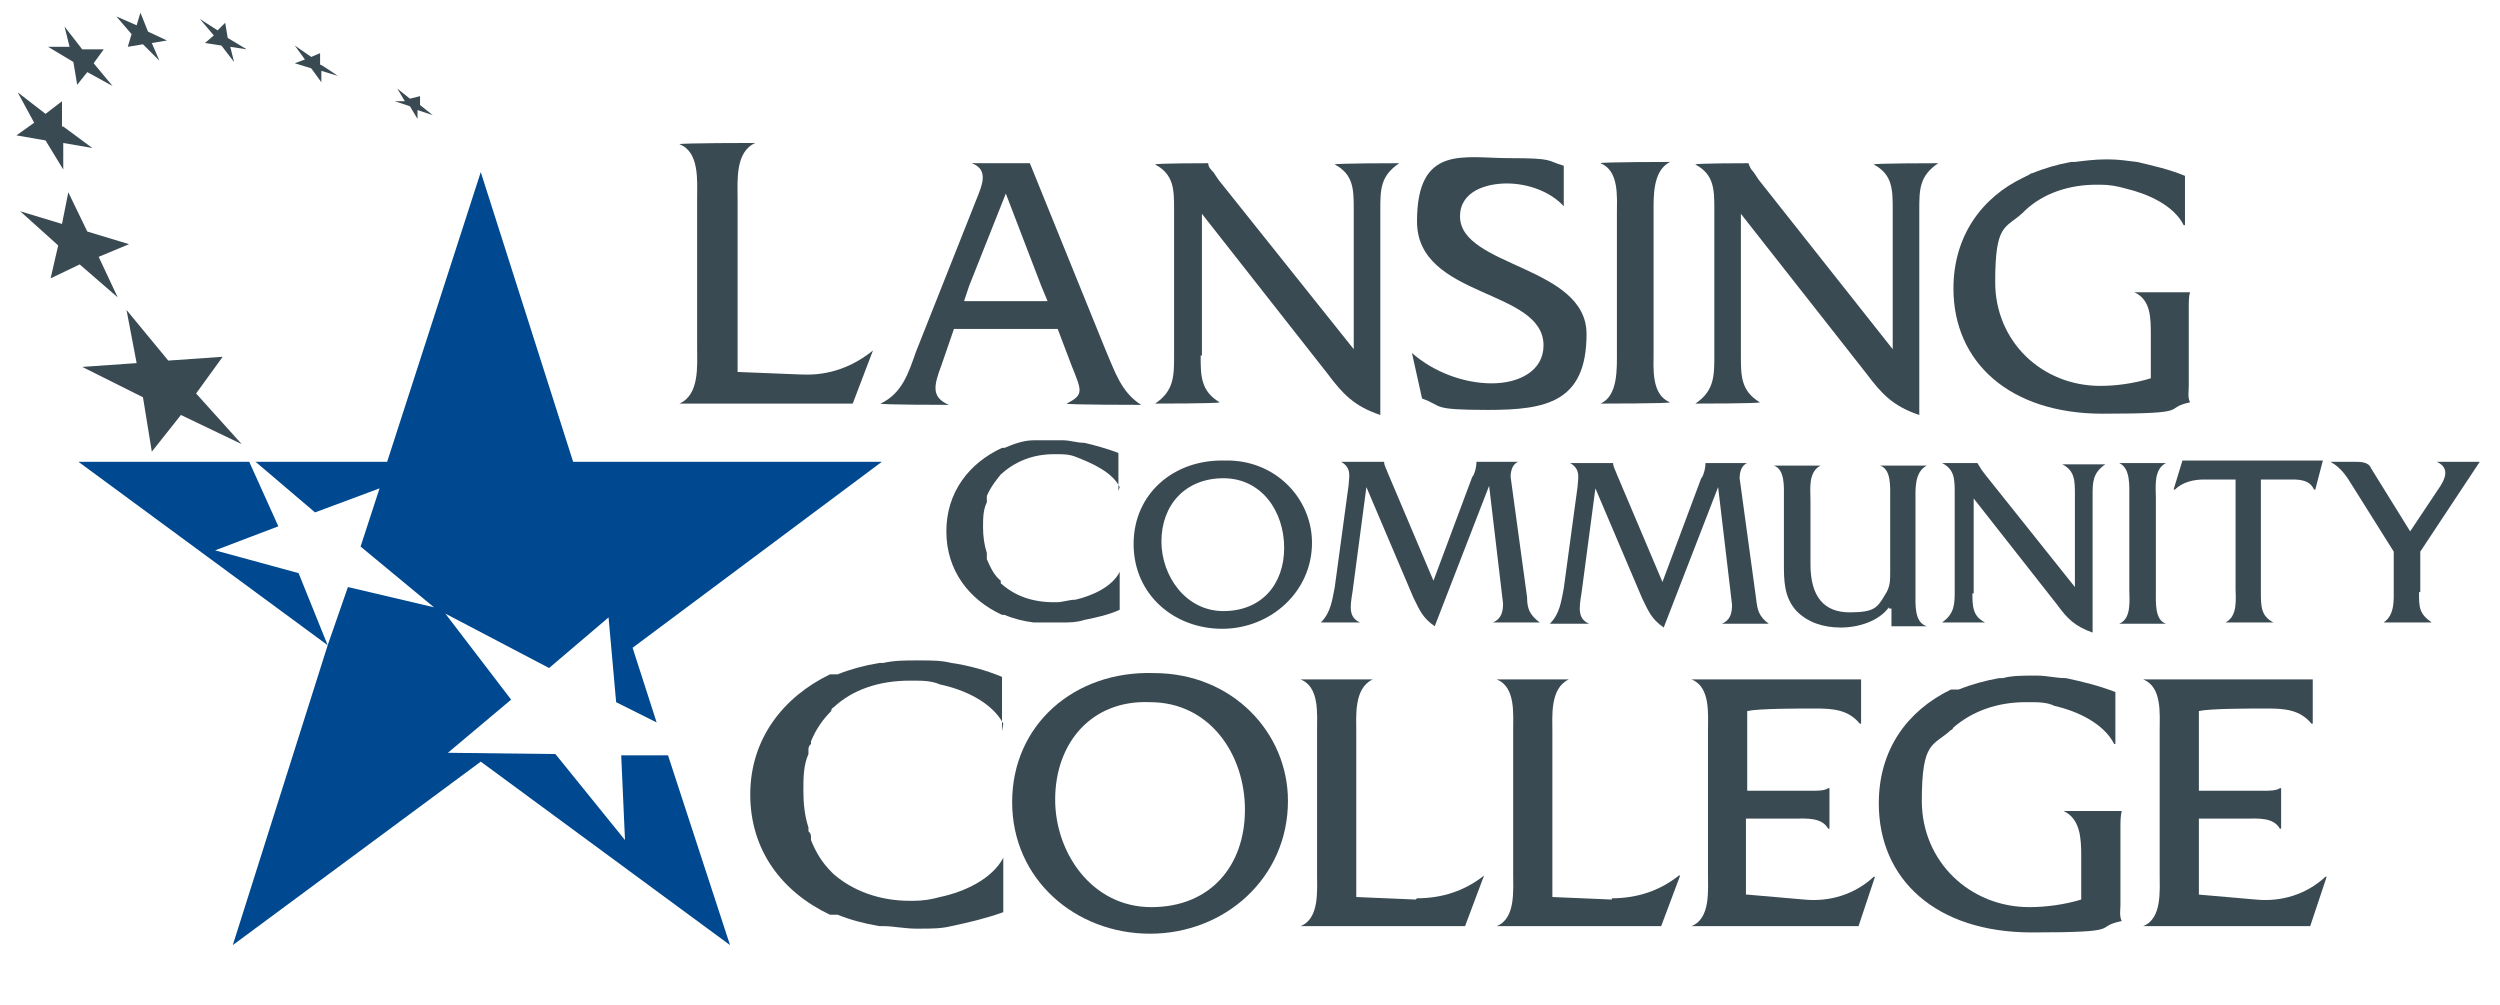
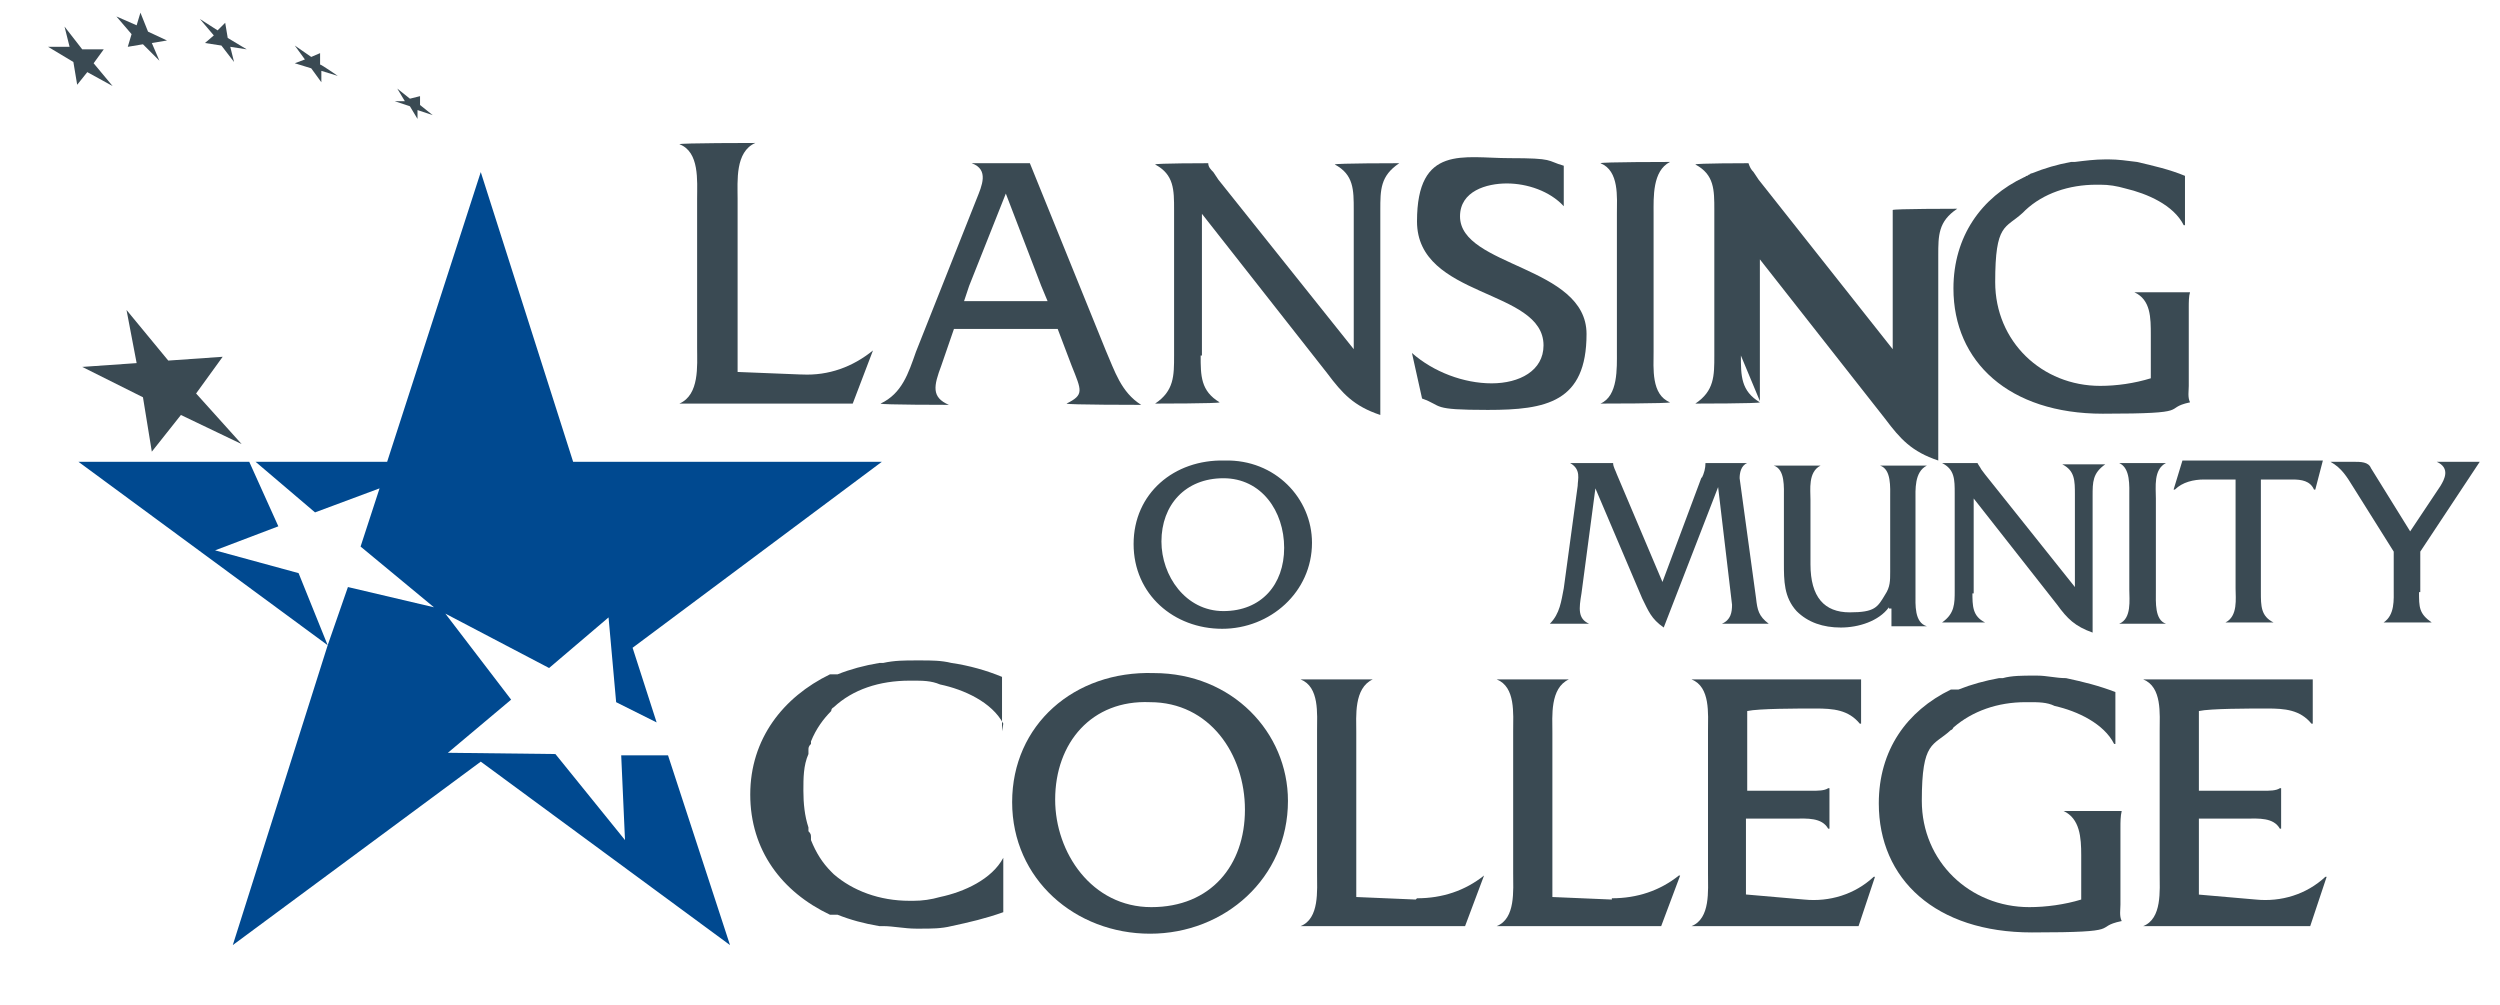
<svg xmlns="http://www.w3.org/2000/svg" version="1.1" viewBox="0 0 197.6 79.4">
  <defs>
    <style> .cls-1 { fill: #004990; } .cls-1, .cls-2 { stroke-width: 0px; } .cls-2 { fill: #3a4a53; } </style>
  </defs>
  <g>
    <g id="Layer_1">
      <g>
        <g>
          <polygon class="cls-1" points="17 43.5 22 41.6 19.7 36.5 6.2 36.5 25.9 51 23.6 45.3 17 43.5" />
          <polygon class="cls-1" points="49.1 59.7 49.4 66.4 43.9 59.6 35.4 59.5 40.4 55.3 35.2 48.5 43.4 52.8 48.1 48.8 48.7 55.5 51.9 57.1 50 51.2 69.7 36.5 45.3 36.5 38 13.6 30.6 36.5 20.2 36.5 24.9 40.5 30 38.6 28.5 43.2 34.3 48 27.5 46.4 25.9 51 18.4 74.7 38 60.2 57.7 74.7 52.8 59.7 49.1 59.7" />
        </g>
        <g>
          <path class="cls-2" d="M13.3,28.5l4.3-.3-2.1,2.9,3.6,4-4.8-2.3-2.3,2.9-.7-4.3-4.8-2.4,4.3-.3-.8-4.2,3.3,4Z" />
-           <path class="cls-2" d="M6.9,18.3l3.3,1-2.4,1,1.5,3.2-3-2.6-2.3,1.1.6-2.6-3-2.7,3.3,1,.5-2.5,1.5,3.1Z" />
-           <path class="cls-2" d="M5,10l2.3,1.7-2.3-.4v2.1l-1.4-2.3-2.3-.4,1.4-1-1.3-2.4,2.2,1.7,1.3-1v2Z" />
          <path class="cls-2" d="M6.5,3.9h1.7c0,0-.8,1.1-.8,1.1l1.5,1.8-2-1.1-.8,1-.3-1.8-2-1.2h1.7c0,0-.4-1.6-.4-1.6l1.4,1.8Z" />
          <path class="cls-2" d="M11.7,2.5l1.5.7-1.2.2.6,1.4-1.3-1.3-1.2.2.3-1-1.2-1.4,1.6.7.3-1,.6,1.5Z" />
          <path class="cls-2" d="M18,3l1.5.9-1.3-.2.3,1.2-1-1.3-1.3-.2.7-.6-1.1-1.3,1.4.9.6-.6.2,1.2Z" />
          <path class="cls-2" d="M24.6,4.5l.7-.3v.9c.1,0,1.4.9,1.4.9l-1.3-.4v.9l-.8-1.1-1.3-.4.8-.3-.8-1.1,1.3.9Z" />
          <path class="cls-2" d="M32.4,7.8l.8-.2v.7c0,0,1,.8,1,.8l-1.2-.4v.7l-.6-1-1.2-.4h.8c0,0-.6-1-.6-1l1,.8Z" />
          <path class="cls-2" d="M63.4,29.6c2.1.1,4-.6,5.6-1.9h0l-1.6,4.2h-13.7c1.6-.7,1.4-3,1.4-4.4v-11.8c0-1.4.2-3.7-1.4-4.3h0c0-.1,6-.1,6-.1h0c-1.6.7-1.4,3-1.4,4.4v13.7l5,.2Z" />
          <path class="cls-2" d="M94.9,28.1c0,1.6,0,2.8,1.5,3.7h0c0,.1-5.1.1-5.1.1h0c1.5-1,1.5-2.2,1.5-3.8v-11.5c0-1.6,0-2.8-1.5-3.6h0c0-.1,4.2-.1,4.2-.1h0c0,.3.2.5.4.7l.4.6,10.7,13.4v-11c0-1.6,0-2.8-1.5-3.6h0c0-.1,5.1-.1,5.1-.1h0c-1.5,1-1.5,2.1-1.5,3.7v16.2c-2.1-.7-3-1.7-4.2-3.3l-9.9-12.6v11.2h0Z" />
          <path class="cls-2" d="M123.6,16.3c-1.1-1.2-2.9-1.8-4.5-1.8s-3.7.6-3.7,2.6c0,4,10,3.9,10,9.3s-3.2,6-7.8,6-3.5-.3-5.2-.9l-.8-3.6c1.7,1.5,4.1,2.4,6.3,2.4s4.1-1,4.1-3c0-4.5-10-3.7-10-9.8s3.7-5,7.3-5,2.9.2,4.3.6c0,0,0,3.2,0,3.2Z" />
          <path class="cls-2" d="M127.8,16.9c0-1.3.2-3.4-1.3-4h0c0-.1,5.5-.1,5.5-.1h0c-1.4.7-1.3,2.8-1.3,4.1v10.9c0,1.3-.2,3.4,1.3,4h0c0,.1-5.5.1-5.5.1h0c1.4-.6,1.3-2.8,1.3-4.1v-10.9Z" />
-           <path class="cls-2" d="M137.6,28.1c0,1.6,0,2.8,1.5,3.7h0c0,.1-5.1.1-5.1.1h0c1.5-1,1.5-2.2,1.5-3.8v-11.5c0-1.6,0-2.8-1.5-3.6h0c0-.1,4.2-.1,4.2-.1h0c.1.3.2.5.4.7l.4.6,10.6,13.4v-11c0-1.6,0-2.8-1.5-3.6h0c0-.1,5.1-.1,5.1-.1h0c-1.5,1-1.5,2.1-1.5,3.7v16.2c-2.1-.7-3-1.7-4.2-3.3l-9.9-12.6v11.2Z" />
+           <path class="cls-2" d="M137.6,28.1c0,1.6,0,2.8,1.5,3.7h0c0,.1-5.1.1-5.1.1h0c1.5-1,1.5-2.2,1.5-3.8v-11.5c0-1.6,0-2.8-1.5-3.6h0c0-.1,4.2-.1,4.2-.1h0c.1.3.2.5.4.7l.4.6,10.6,13.4v-11h0c0-.1,5.1-.1,5.1-.1h0c-1.5,1-1.5,2.1-1.5,3.7v16.2c-2.1-.7-3-1.7-4.2-3.3l-9.9-12.6v11.2Z" />
          <path class="cls-2" d="M101.8,63.3c0,6.1-5,10.5-10.9,10.5s-10.9-4.3-10.9-10.4,4.9-10.4,11.2-10.2c6.2,0,10.6,4.7,10.6,10.1ZM83.4,63.2c0,4.2,2.9,8.5,7.6,8.5s7.4-3.3,7.4-7.7-2.8-8.5-7.5-8.5c-4.6-.2-7.5,3.2-7.5,7.7Z" />
          <path class="cls-2" d="M112,71c2,0,3.8-.6,5.3-1.8h0l-1.5,4h-13c1.5-.6,1.3-2.8,1.3-4.2v-11.2c0-1.4.2-3.5-1.3-4.1h0c0,0,5.7,0,5.7,0h0c-1.5.7-1.3,2.9-1.3,4.2v13l4.7.2Z" />
          <path class="cls-2" d="M127.4,71c2,0,3.8-.6,5.3-1.8h.1l-1.5,4h-13c1.5-.6,1.3-2.8,1.3-4.2v-11.2c0-1.4.2-3.5-1.3-4.1h0c0,0,5.7,0,5.7,0h0c-1.5.7-1.3,2.9-1.3,4.2v13l4.7.2Z" />
          <path class="cls-2" d="M138,70.7l4.6.4c2,.2,4-.4,5.5-1.8h.1l-1.3,3.9h-13.2c1.5-.6,1.3-2.8,1.3-4.2v-11.2c0-1.4.2-3.5-1.3-4.1h0c0,0,11.9,0,11.9,0,.5,0,1,0,1.4,0h.1v3.5h-.1c-.9-1.1-2.1-1.2-3.5-1.2s-4.5,0-5.4.2v6.3h5.1c.5,0,1,0,1.3-.2h.1v3.2h-.1c-.5-.9-1.7-.8-2.6-.8h-3.9v6.2Z" />
          <path class="cls-2" d="M173.7,70.7l4.6.4c2,.2,4-.4,5.5-1.8h.1l-1.3,3.9h-13.2c1.5-.6,1.3-2.8,1.3-4.2v-11.2c0-1.4.2-3.5-1.3-4.1h0c0,0,11.9,0,11.9,0,.5,0,1,0,1.4,0h.1v3.5h-.1c-.9-1.1-2.1-1.2-3.5-1.2s-4.5,0-5.4.2v6.3h5.1c.5,0,1,0,1.3-.2h.1v3.2h-.1c-.5-.9-1.7-.8-2.6-.8h-3.8v6.2s-.1,0-.1,0Z" />
          <path class="cls-2" d="M87.4,27.7l-6-14.8h-4.6c1.4.5.8,1.8.4,2.8l-4.8,12.1c-.6,1.7-1.1,3.3-2.8,4.1h0c0,.1,5.4.1,5.4.1h0c-1.4-.6-1.2-1.5-.6-3.1l1-2.9h8.2l1.1,2.9c.8,2,1,2.3-.4,3h0c0,.1,5.9.1,5.9.1h0c-1.6-1-2.1-2.7-2.8-4.3ZM76.2,23.8l.4-1.2,2.9-7.3,2.8,7.3.5,1.2h-6.6Z" />
          <path class="cls-2" d="M173,24.3c0-.4,0-.9.1-1.2h0c0,0-4.4,0-4.4,0h0c1.3.6,1.3,2,1.3,3.4v3.4c-1.3.4-2.7.6-4,.6-4.6,0-8.3-3.5-8.3-8.2s.8-4.2,2.2-5.5q.1-.1.2-.2c1.4-1.3,3.4-2,5.6-2h.3c.7,0,1.3.1,2,.3,1.7.4,3.8,1.3,4.6,2.9h.1v-3.9c-1.2-.5-2.5-.8-3.8-1.1-.8-.1-1.5-.2-2.2-.2h-.3c-.8,0-1.6.1-2.4.2h-.3c-1.1.2-2.1.5-3.1.9q-.1,0-.2.1c-.1,0-.1.1-.2.1h0c-.1,0-.1.1-.2.1h0c-3.4,1.6-5.6,4.7-5.6,8.8,0,5.8,4.4,9.9,11.8,9.9s4.6-.4,6.9-.9c-.2-.4-.1-.9-.1-1.3v-6.1h0Z" />
          <path class="cls-2" d="M167.6,65.4c0-.4,0-.9.1-1.3h0c0,0-4.6,0-4.6,0h0c1.3.6,1.4,2.1,1.4,3.5v3.5c-1.3.4-2.8.6-4.1.6-4.7,0-8.5-3.6-8.5-8.4s.9-4.3,2.3-5.6q.1,0,.2-.2c1.5-1.3,3.5-2,5.7-2h.3c.7,0,1.4,0,2,.3,1.8.4,3.9,1.4,4.7,3h.1v-4.1c-1.3-.5-2.5-.8-3.9-1.1-.8,0-1.5-.2-2.3-.2h-.3c-.8,0-1.7,0-2.4.2h-.3c-1.1.2-2.2.5-3.2.9q-.1,0-.2,0c-.1,0-.1,0-.2,0h0c-.1,0-.1,0-.2,0h0c-3.5,1.7-5.7,4.8-5.7,9,0,6,4.5,10.2,12.1,10.2s4.7-.4,7.1-.9c-.2-.4-.1-.9-.1-1.3v-6.3h0Z" />
          <path class="cls-2" d="M79.2,57.8h0v-4.3c-1.2-.5-2.6-.9-4-1.1-.8-.2-1.6-.2-2.4-.2h-.4c-.9,0-1.7,0-2.6.2h-.3c-1.2.2-2.3.5-3.3.9q0,0-.2,0c0,0-.2,0-.2,0h0c0,0,0,0-.2,0h0c-3.7,1.8-6.3,5.1-6.3,9.5s2.5,7.7,6.3,9.5h0c0,0,0,0,.2,0h0c0,0,.2,0,.2,0q0,0,.2,0c1,.4,2.1.7,3.3.9h.3c.8,0,1.7.2,2.6.2h.4c.8,0,1.6,0,2.4-.2,1.4-.3,2.7-.6,4.1-1.1v-4.3h0c-.9,1.7-3.1,2.7-5,3.1-.7.2-1.4.3-2.1.3h-.3c-2.4,0-4.5-.8-6-2.1l-.2-.2h0c-.7-.7-1.2-1.5-1.6-2.5,0,0,0,0,0-.2,0-.2,0-.3-.2-.5,0,0,0-.2,0-.3-.3-.9-.4-1.9-.4-2.9s0-2,.4-2.9c0,0,0-.2,0-.3,0-.2,0-.3.2-.5,0,0,0,0,0-.2.4-1,1-1.8,1.6-2.4h0q0-.2.2-.3c1.5-1.4,3.6-2.1,6-2.1h.3c.7,0,1.4,0,2.1.3,1.9.4,4.1,1.4,5,3.1Z" />
          <g>
            <path class="cls-2" d="M103.7,42.9c0,3.9-3.3,6.8-7.1,6.8s-7-2.7-7-6.7,3.2-6.7,7.2-6.6c4-.1,6.9,3,6.9,6.5ZM91.8,42.8c0,2.7,1.9,5.5,4.9,5.5s4.8-2.1,4.8-5-1.8-5.5-4.8-5.5c-3,0-4.9,2.1-4.9,5Z" />
            <path class="cls-2" d="M134.5,37.8c.2-.4.3-.8.3-1.2h3.3c-.5.2-.6.8-.6,1.2l1.3,9.5c.1.9.2,1.4,1,2h0c0,0-3.7,0-3.7,0h0c.7-.3.8-.9.8-1.5l-1.1-9.3-4.3,11.1c-1-.7-1.2-1.3-1.7-2.3l-3.7-8.7-1.1,8.3c-.2,1.2-.3,2,.6,2.4h0c0,0-3.1,0-3.1,0h0c.8-.8.9-1.8,1.1-2.8l1.1-8.1c0-.5.3-1.3-.6-1.8h0c0,0,3.4,0,3.4,0h0c0,.3.2.6.3.9l3.6,8.5,3.1-8.3Z" />
            <path class="cls-2" d="M149.3,48c-.8,1.1-2.4,1.6-3.8,1.6s-2.6-.4-3.5-1.3c-1-1.1-1-2.4-1-3.8v-5.1c0-.9.1-2.3-.8-2.6h0c0,0,3.7,0,3.7,0h0c-1,.5-.8,1.9-.8,2.7v5.1c0,2.6,1.1,3.8,3.1,3.8s2.2-.4,2.8-1.4c.4-.6.4-1.1.4-1.8v-5.8c0-.9.1-2.3-.8-2.6h0c0,0,3.7,0,3.7,0h0c-1,.5-.9,1.9-.9,2.8v7.3c0,.9-.1,2.3.9,2.6h0c0,0-2.8,0-2.8,0v-1.4h-.2Z" />
            <path class="cls-2" d="M155.9,46.8c0,1.1,0,1.9,1,2.4h0c0,0-3.4,0-3.4,0h0c1-.7,1-1.5,1-2.5v-7.7c0-1.1,0-1.9-1-2.4h0c0,0,2.8,0,2.8,0h0c.1.2.2.3.3.5l.3.4,7.1,8.9v-7.3c0-1.1,0-1.9-1-2.4h0c0,0,3.4,0,3.4,0h0c-1,.7-1,1.4-1,2.5v10.8c-1.4-.5-2-1.1-2.8-2.2l-6.6-8.4v7.5s-.1,0-.1,0Z" />
            <path class="cls-2" d="M168.3,39.3c0-.9.1-2.3-.8-2.7h0c0,0,3.7,0,3.7,0h0c-1,.5-.8,1.9-.8,2.8v7.3c0,.9-.1,2.3.8,2.6h0c0,0-3.7,0-3.7,0h0c1-.4.8-1.9.8-2.7v-7.3Z" />
            <path class="cls-2" d="M178.7,46.8c0,1.1,0,1.9,1,2.4h0c0,0-3.8,0-3.8,0h0c1-.5.8-1.9.8-2.7v-8.6h-2.5c-.8,0-1.7.2-2.3.8h-.1l.7-2.3h.1c.2,0,.5,0,.7,0h9.3c.3,0,.6,0,.9,0h.1l-.6,2.3h-.1c-.3-.7-1-.8-1.7-.8h-2.5v8.8h0Z" />
            <path class="cls-2" d="M191.2,46.8c0,1.2,0,1.7,1,2.4h0c0,0-3.8,0-3.8,0h0c.9-.6.8-1.8.8-2.7v-2.9l-3.2-5.1c-.5-.8-.9-1.5-1.8-2h1.8c.6,0,1.2,0,1.4.5l3.1,5,2.4-3.6c.3-.5.8-1.4-.3-1.9h0c0,0,3.4,0,3.4,0l-4.7,7.1v3.2h0Z" />
-             <path class="cls-2" d="M116.4,37.7c.2-.4.3-.8.3-1.2h3.3c-.5.2-.6.8-.6,1.2l1.3,9.5c0,.9.2,1.4,1,2h0c0,0-3.7,0-3.7,0h0c.7-.3.8-.9.8-1.5l-1.1-9.3-4.3,11.1c-1-.7-1.2-1.3-1.7-2.3l-3.7-8.7-1.1,8.3c-.2,1.2-.3,2,.6,2.4h0c0,0-3.1,0-3.1,0h0c.8-.8.9-1.8,1.1-2.8l1.1-8.1c0-.5.3-1.3-.6-1.8h0c0,0,3.4,0,3.4,0h0c0,.3.2.6.3.9l3.6,8.5,3.1-8.3Z" />
-             <path class="cls-2" d="M88.4,38.8h0v-3c-.8-.3-1.8-.6-2.7-.8-.6,0-1.1-.2-1.7-.2h-.3c-.6,0-1.2,0-1.8,0h-.2c-.8,0-1.6.3-2.3.6h0q0,0-.2,0h0s0,0,0,0h0c-2.6,1.2-4.4,3.5-4.4,6.6s1.8,5.4,4.4,6.6h0s0,0,0,0h0q0,0,.2,0h0c.7.3,1.5.5,2.3.6h.2c.6,0,1.2,0,1.8,0h.3c.5,0,1.1,0,1.7-.2,1-.2,1.9-.4,2.8-.8v-3h0c-.6,1.2-2.2,1.9-3.5,2.2-.5,0-1,.2-1.5.2h-.2c-1.7,0-3.1-.5-4.2-1.5h0q0,0,0-.2c-.5-.4-.8-1-1.1-1.7,0,0,0,0,0,0,0,0,0-.2,0-.3s0,0,0-.2c-.2-.6-.3-1.3-.3-2s0-1.4.3-2q0,0,0-.2c0,0,0-.2,0-.3,0,0,0,0,0,0,.3-.7.7-1.2,1.1-1.7,0,0,0,0,0,0h0c1.1-1,2.5-1.6,4.2-1.6h.2c.5,0,1,0,1.5.2,1.3.5,2.9,1.2,3.5,2.4Z" />
          </g>
        </g>
      </g>
    </g>
  </g>
</svg>